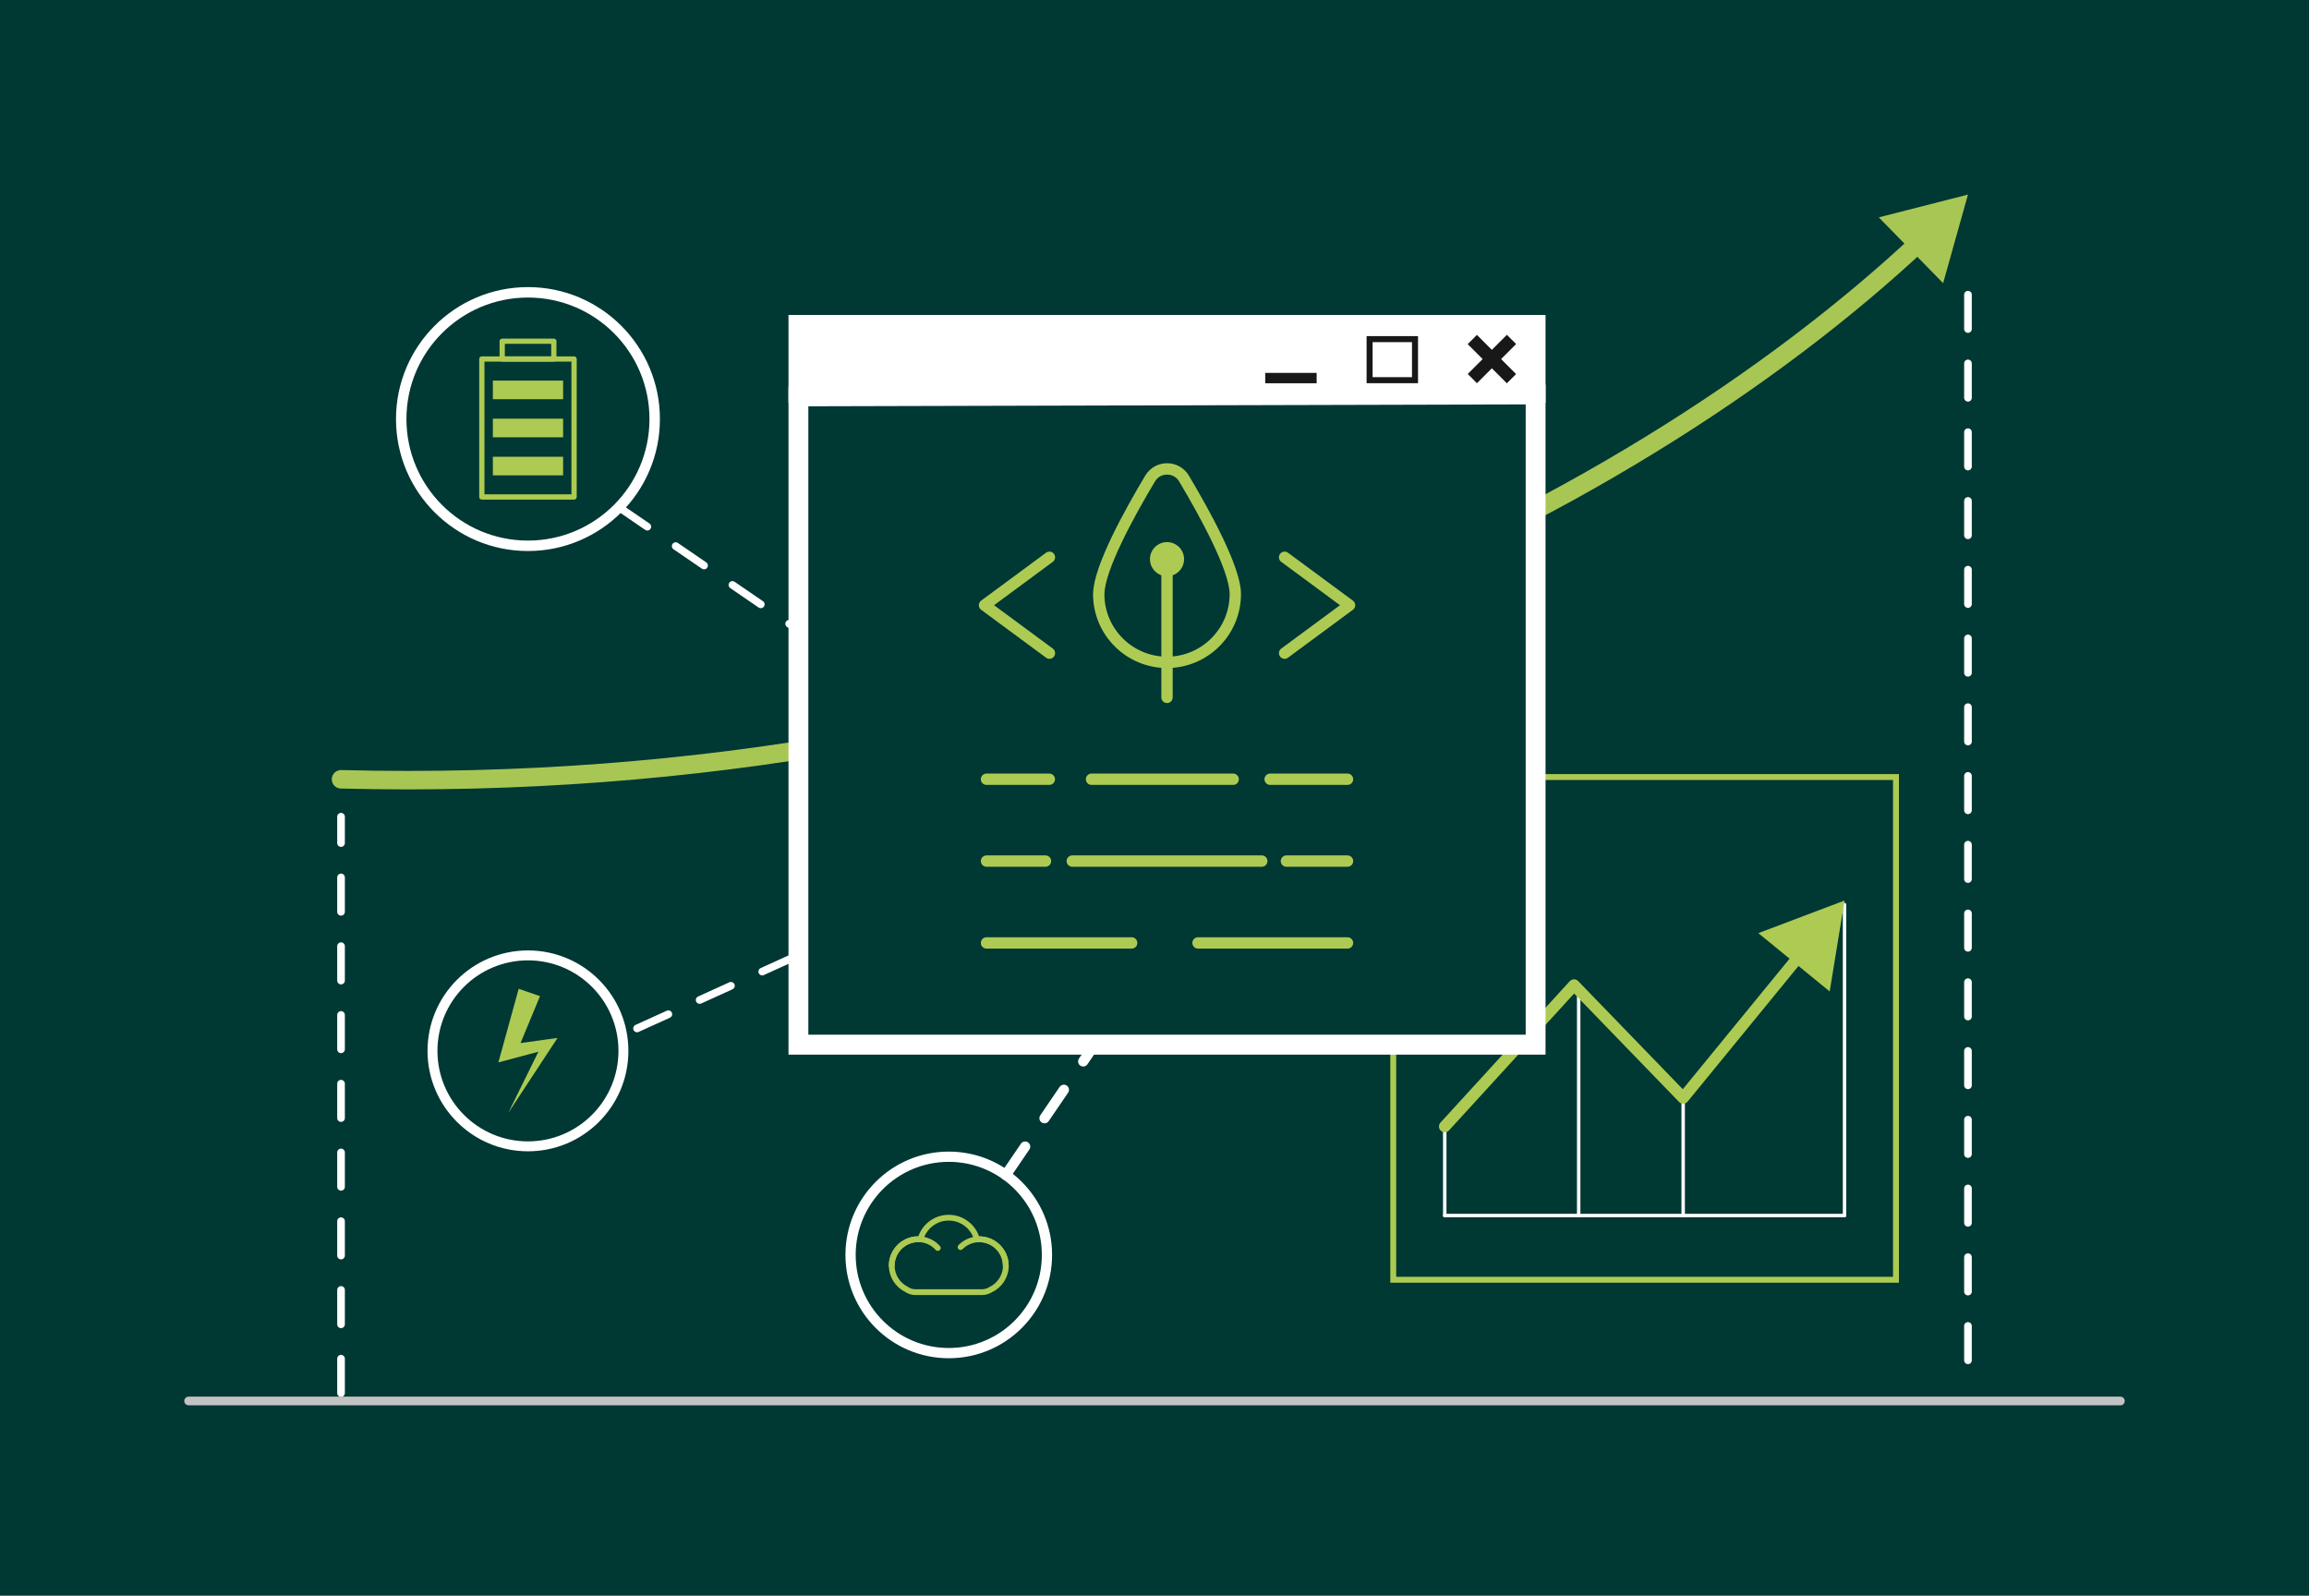
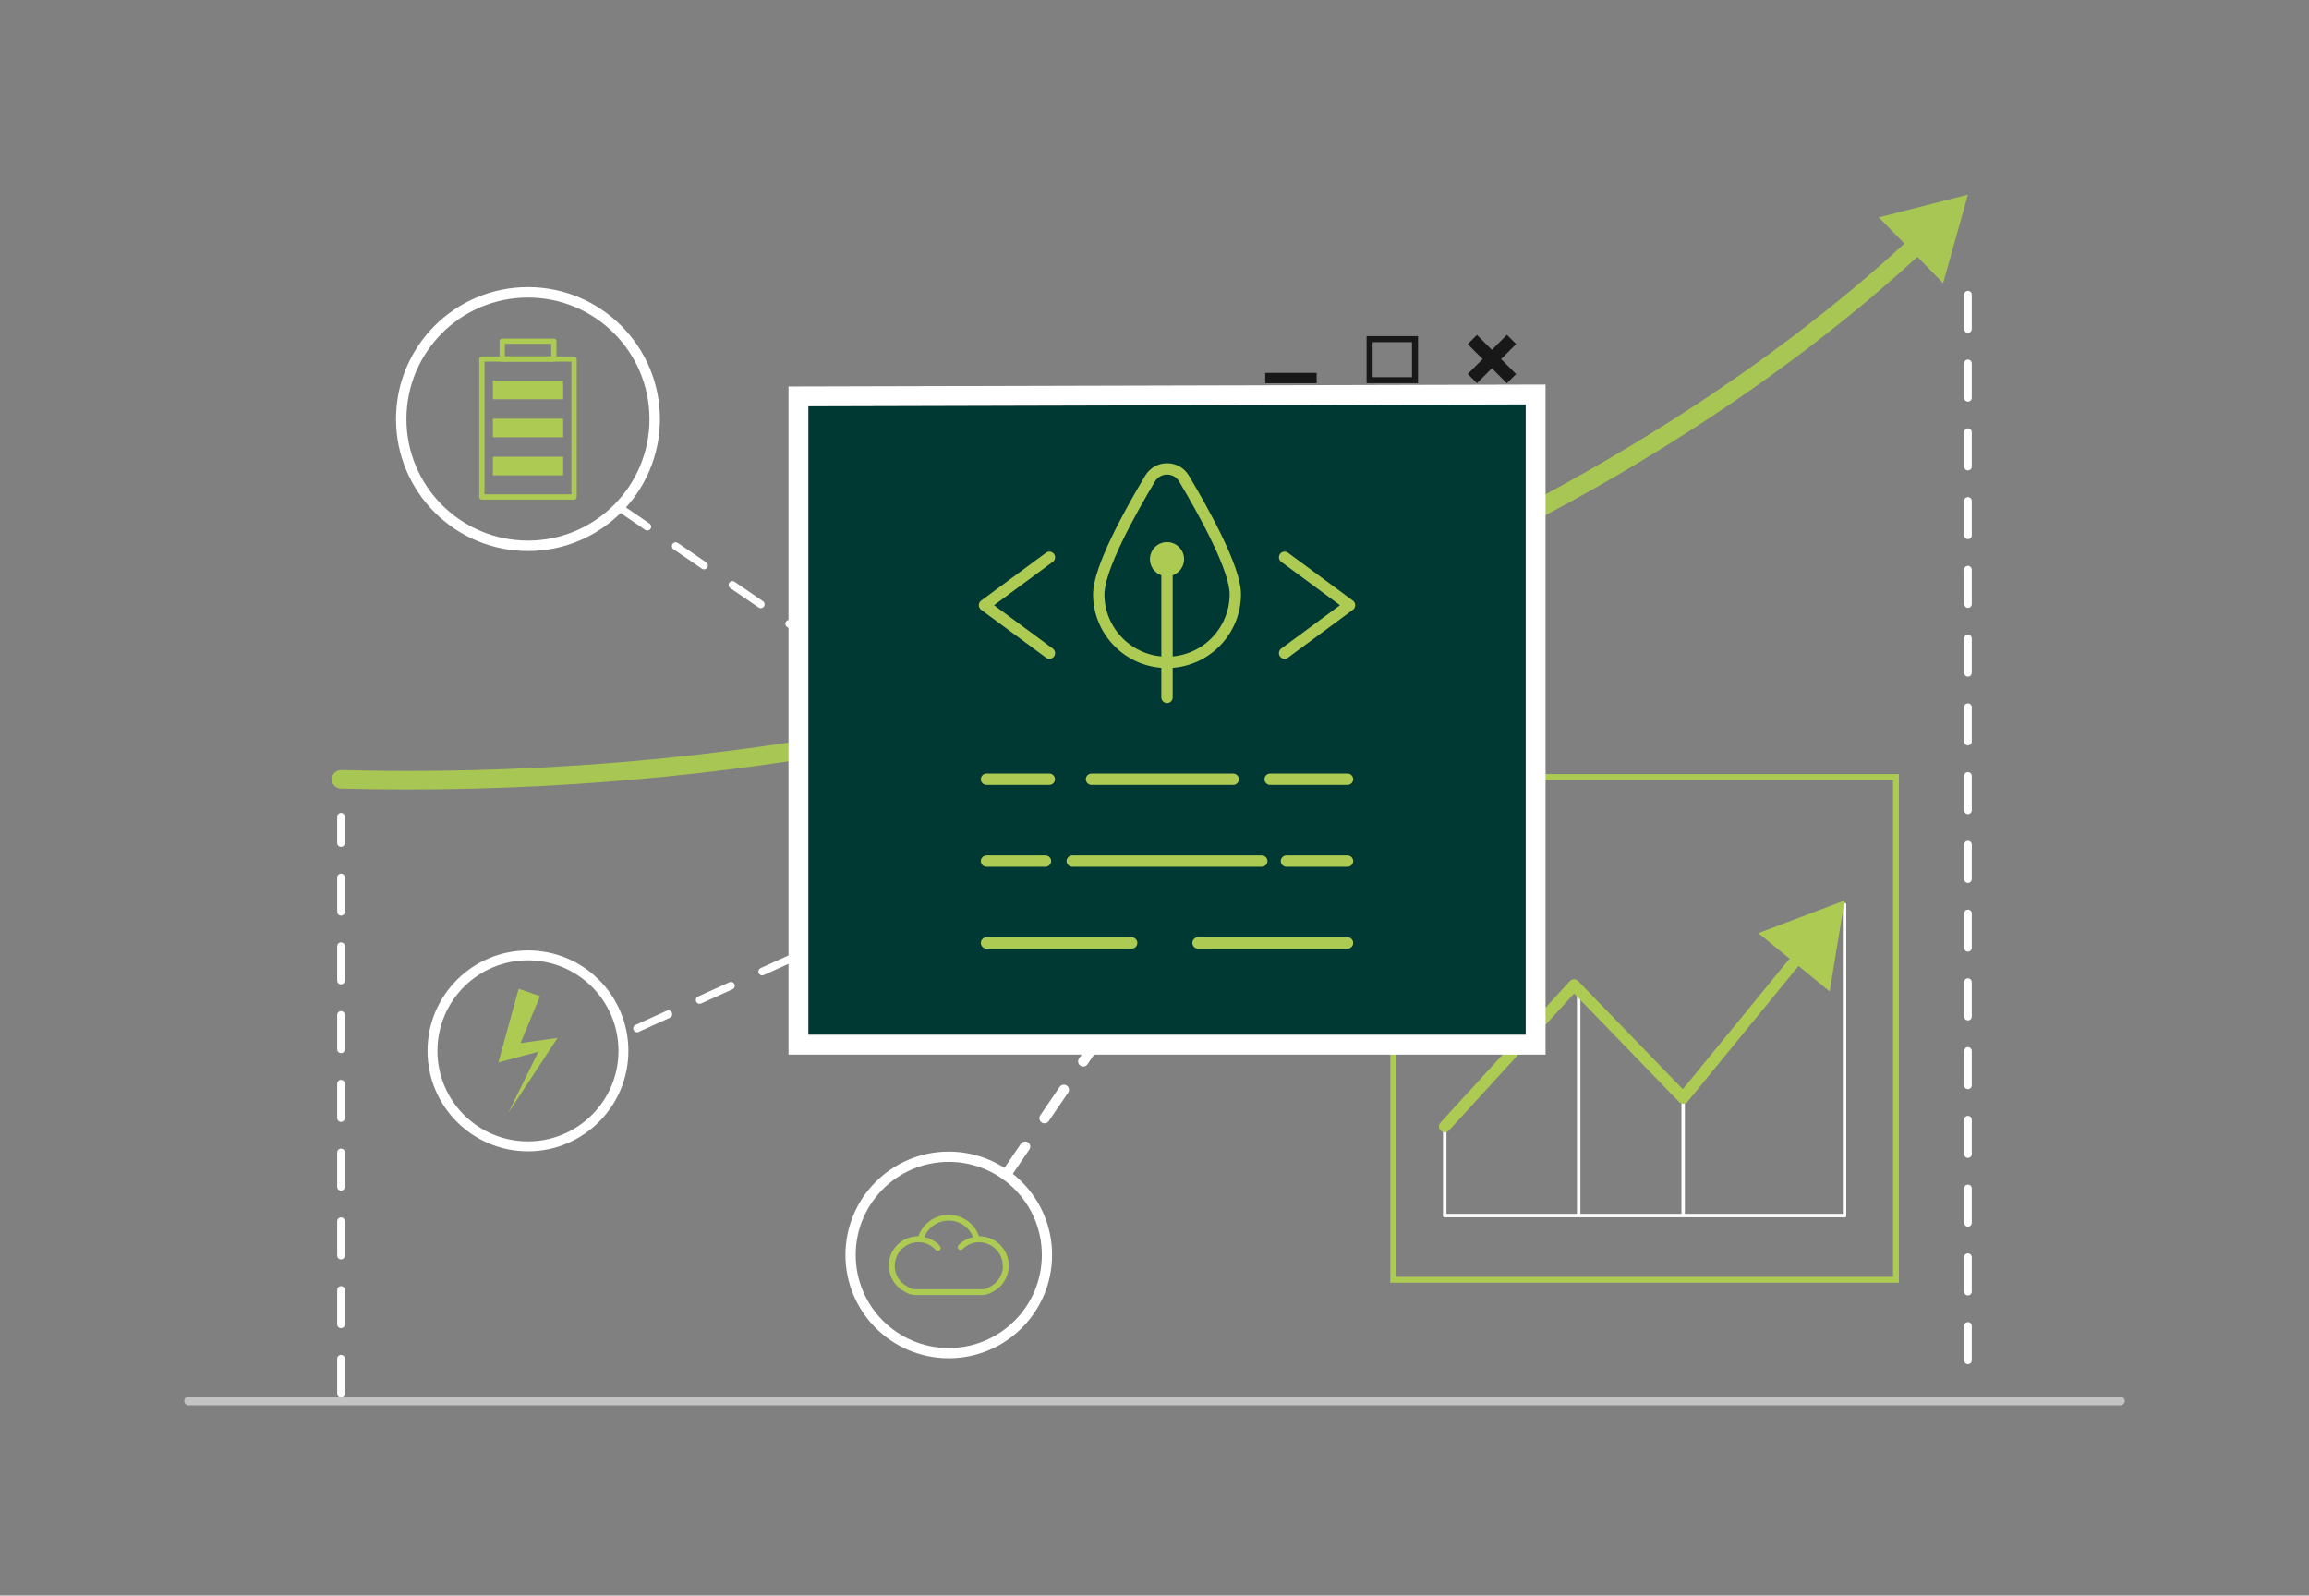
<svg xmlns="http://www.w3.org/2000/svg" width="356" height="246" viewBox="0 0 356 246" fill="none">
  <rect x="0" y="0" width="356" height="246" fill="#808080" stroke="none" />
  <g clip-path="url(#clip0_1_2230)">
-     <path d="M356 0H0V246H356V0Z" fill="#003834" />
+     <path d="M356 0H0H356V0Z" fill="#003834" />
    <path d="M52.58 120.15C163.42 122.98 250.45 79.97 296.15 37.16" stroke="#A8C653" stroke-width="2.85" stroke-linecap="round" stroke-linejoin="round" />
    <path d="M299.59 43.66L303.42 30L289.67 33.51L299.59 43.66Z" fill="#A8C653" />
    <path d="M303.42 209.73V42.12" stroke="white" stroke-width="1.18" stroke-linecap="round" stroke-linejoin="round" stroke-dasharray="5.3 5.3" />
    <path d="M52.58 214.78V125.92" stroke="white" stroke-width="1.18" stroke-linecap="round" stroke-linejoin="round" stroke-dasharray="5.3 5.3" />
    <path d="M29.08 216H326.92" stroke="#C3C3C3" stroke-width="1.34" stroke-linecap="round" stroke-linejoin="round" />
    <path d="M292.32 119.8H214.81V197.31H292.32V119.8Z" stroke="#ADCB53" stroke-width="0.91" stroke-miterlimit="10" />
    <path d="M88.51 55.35H74.29V76.62H88.51V55.35Z" stroke="#ADCB53" stroke-width="0.81" stroke-linecap="round" stroke-linejoin="round" />
    <path d="M85.39 52.61H77.43V55.35H85.39V52.61Z" stroke="#ADCB53" stroke-width="0.81" stroke-linecap="round" stroke-linejoin="round" />
    <path d="M86.82 70.42H75.99V73.29H86.82V70.42Z" fill="#ADCB53" />
    <path d="M86.82 64.55H75.99V67.42H86.82V64.55Z" fill="#ADCB53" />
    <path d="M86.82 58.68H75.99V61.55H86.82V58.68Z" fill="#ADCB53" />
    <path d="M83.26 153.58L79.53 162.57L78.24 161.1L84.27 160.26L85.96 160.03C85.76 160.33 78.83 170.88 78.36 171.59L83.76 160.63L84.56 161.74L78.68 163.31L76.84 163.8C77.17 162.62 79.59 153.85 79.97 152.45L83.24 153.58H83.26Z" fill="#ADCB53" />
    <path d="M81.4 176.74C89.53 176.74 96.12 170.15 96.12 162.02C96.12 153.89 89.53 147.3 81.4 147.3C73.27 147.3 66.68 153.89 66.68 162.02C66.68 170.15 73.27 176.74 81.4 176.74Z" stroke="white" stroke-width="1.53" stroke-linecap="round" stroke-linejoin="round" />
    <path d="M81.4 84.15C92.192 84.15 100.94 75.402 100.94 64.61C100.94 53.818 92.192 45.07 81.4 45.07C70.608 45.07 61.86 53.818 61.86 64.61C61.86 75.402 70.608 84.15 81.4 84.15Z" stroke="white" stroke-width="1.61" stroke-linecap="round" stroke-linejoin="round" />
    <path d="M155.07 195.14C155.07 192.89 153.24 191.06 150.99 191.06C150.87 191.06 150.75 191.06 150.63 191.08C150.11 189.16 148.36 187.74 146.27 187.74C144.18 187.74 142.43 189.16 141.91 191.08C141.8 191.08 141.68 191.06 141.57 191.06C139.32 191.06 137.49 192.89 137.49 195.14C137.49 196.74 138.42 198.12 139.76 198.79C140.15 199.06 140.62 199.22 141.13 199.22H151.42C151.91 199.22 152.36 199.07 152.74 198.83C154.12 198.18 155.08 196.78 155.08 195.15L155.07 195.14Z" stroke="#ADCB53" stroke-width="0.89" stroke-linecap="round" stroke-linejoin="round" />
    <path d="M137.48 195.14C137.48 192.89 139.31 191.06 141.56 191.06C142.77 191.06 143.85 191.58 144.59 192.41" stroke="#ADCB53" stroke-width="0.89" stroke-linecap="round" stroke-linejoin="round" />
    <path d="M148.1 192.27C148.84 191.53 149.86 191.07 150.99 191.07C153.24 191.07 155.07 192.9 155.07 195.15" stroke="#ADCB53" stroke-width="0.89" stroke-linecap="round" stroke-linejoin="round" />
    <path d="M146.28 208.62C154.641 208.62 161.42 201.842 161.42 193.48C161.42 185.118 154.641 178.34 146.28 178.34C137.918 178.34 131.14 185.118 131.14 193.48C131.14 201.842 137.918 208.62 146.28 208.62Z" stroke="white" stroke-width="1.58" stroke-linecap="round" stroke-linejoin="round" />
    <path d="M95.43 78.21L132.92 103.87" stroke="white" stroke-width="1.18" stroke-linecap="round" stroke-linejoin="round" stroke-dasharray="5.3 5.3" />
    <path d="M98.22 158.56L133.23 142.66" stroke="white" stroke-width="1.18" stroke-linecap="round" stroke-linejoin="round" stroke-dasharray="5.3 5.3" />
    <path d="M155.07 181.16L178 147.52" stroke="white" stroke-width="1.58" stroke-linecap="round" stroke-linejoin="round" stroke-dasharray="5.3 5.3" />
    <path d="M259.51 169.27V187.41" stroke="white" stroke-width="0.53" stroke-linecap="round" stroke-linejoin="round" />
    <path d="M243.4 151.88V187.41" stroke="white" stroke-width="0.53" stroke-linecap="round" stroke-linejoin="round" />
    <path d="M284.39 139.46V187.41" stroke="white" stroke-width="0.53" stroke-linecap="round" stroke-linejoin="round" />
    <path d="M222.75 173.68V187.41" stroke="white" stroke-width="0.53" stroke-linecap="round" stroke-linejoin="round" />
    <path d="M284.39 187.41H222.75" stroke="white" stroke-width="0.53" stroke-linecap="round" stroke-linejoin="round" />
    <path d="M222.75 173.68L242.68 151.88L259.51 169.27L277.92 146.76" stroke="#ADCB53" stroke-width="1.78" stroke-linecap="round" stroke-linejoin="round" />
    <path d="M282.1 152.86L284.39 138.84L271.1 143.87L282.1 152.86Z" fill="#ADCB53" />
    <path d="M123.1 161.07V61.11L236.76 60.82V161.07H123.1Z" fill="#003834" />
    <path d="M235.23 62.35V159.53H124.63V62.64L235.23 62.35ZM238.29 59.29L121.57 59.59V162.6H238.29V59.29Z" fill="white" />
-     <path d="M238.29 48.56H121.57V62.09H238.29V48.56Z" fill="white" />
    <path d="M233.754 53.042L232.333 51.621L226.294 57.659L227.715 59.081L233.754 53.042Z" fill="#181818" />
    <path d="M232.328 59.094L233.749 57.673L227.711 51.634L226.289 53.055L232.328 59.094Z" fill="#181818" />
    <path d="M217.7 52.75V58.15H211.63V52.75H217.7ZM218.63 51.82H210.7V59.08H218.63V51.82Z" fill="#181818" />
    <path d="M203 57.49H195.07V59.09H203V57.49Z" fill="#181818" />
    <path d="M169.4 91.59C169.4 97.4 174.11 102.12 179.93 102.12C185.74 102.12 190.46 97.41 190.46 91.59C190.46 87.67 185.66 79 182.55 73.78C181.37 71.8 178.51 71.8 177.32 73.78C174.2 79 169.41 87.66 169.41 91.59H169.4Z" stroke="#ADCB53" stroke-width="1.75" stroke-linecap="round" stroke-linejoin="round" />
    <path d="M179.93 86.08V107.52" stroke="#ADCB53" stroke-width="1.75" stroke-linecap="round" stroke-linejoin="round" />
    <path d="M179.93 88.84C181.382 88.84 182.56 87.663 182.56 86.21C182.56 84.758 181.382 83.58 179.93 83.58C178.477 83.58 177.3 84.758 177.3 86.21C177.3 87.663 178.477 88.84 179.93 88.84Z" fill="#ADCB53" />
    <path d="M161.8 85.92L151.79 93.31L161.8 100.7" stroke="#ADCB53" stroke-width="1.75" stroke-linecap="round" stroke-linejoin="round" />
    <path d="M198.06 85.92L208.07 93.31L198.06 100.7" stroke="#ADCB53" stroke-width="1.75" stroke-linecap="round" stroke-linejoin="round" />
    <path d="M195.83 120.14H207.76" stroke="#ADCB53" stroke-width="1.75" stroke-linecap="round" stroke-linejoin="round" />
    <path d="M168.29 120.14H190.13" stroke="#ADCB53" stroke-width="1.75" stroke-linecap="round" stroke-linejoin="round" />
    <path d="M152.1 120.14H161.78" stroke="#ADCB53" stroke-width="1.75" stroke-linecap="round" stroke-linejoin="round" />
    <path d="M198.34 132.76H207.76" stroke="#ADCB53" stroke-width="1.75" stroke-linecap="round" stroke-linejoin="round" />
    <path d="M152.1 132.76H161.19" stroke="#ADCB53" stroke-width="1.75" stroke-linecap="round" stroke-linejoin="round" />
    <path d="M165.32 132.76H194.54" stroke="#ADCB53" stroke-width="1.75" stroke-linecap="round" stroke-linejoin="round" />
    <path d="M184.71 145.38H207.76" stroke="#ADCB53" stroke-width="1.75" stroke-linecap="round" stroke-linejoin="round" />
    <path d="M152.1 145.38H174.48" stroke="#ADCB53" stroke-width="1.75" stroke-linecap="round" stroke-linejoin="round" />
  </g>
  <defs>
    <clipPath id="clip0_1_2230">
      <rect width="356" height="246" fill="white" />
    </clipPath>
  </defs>
</svg>